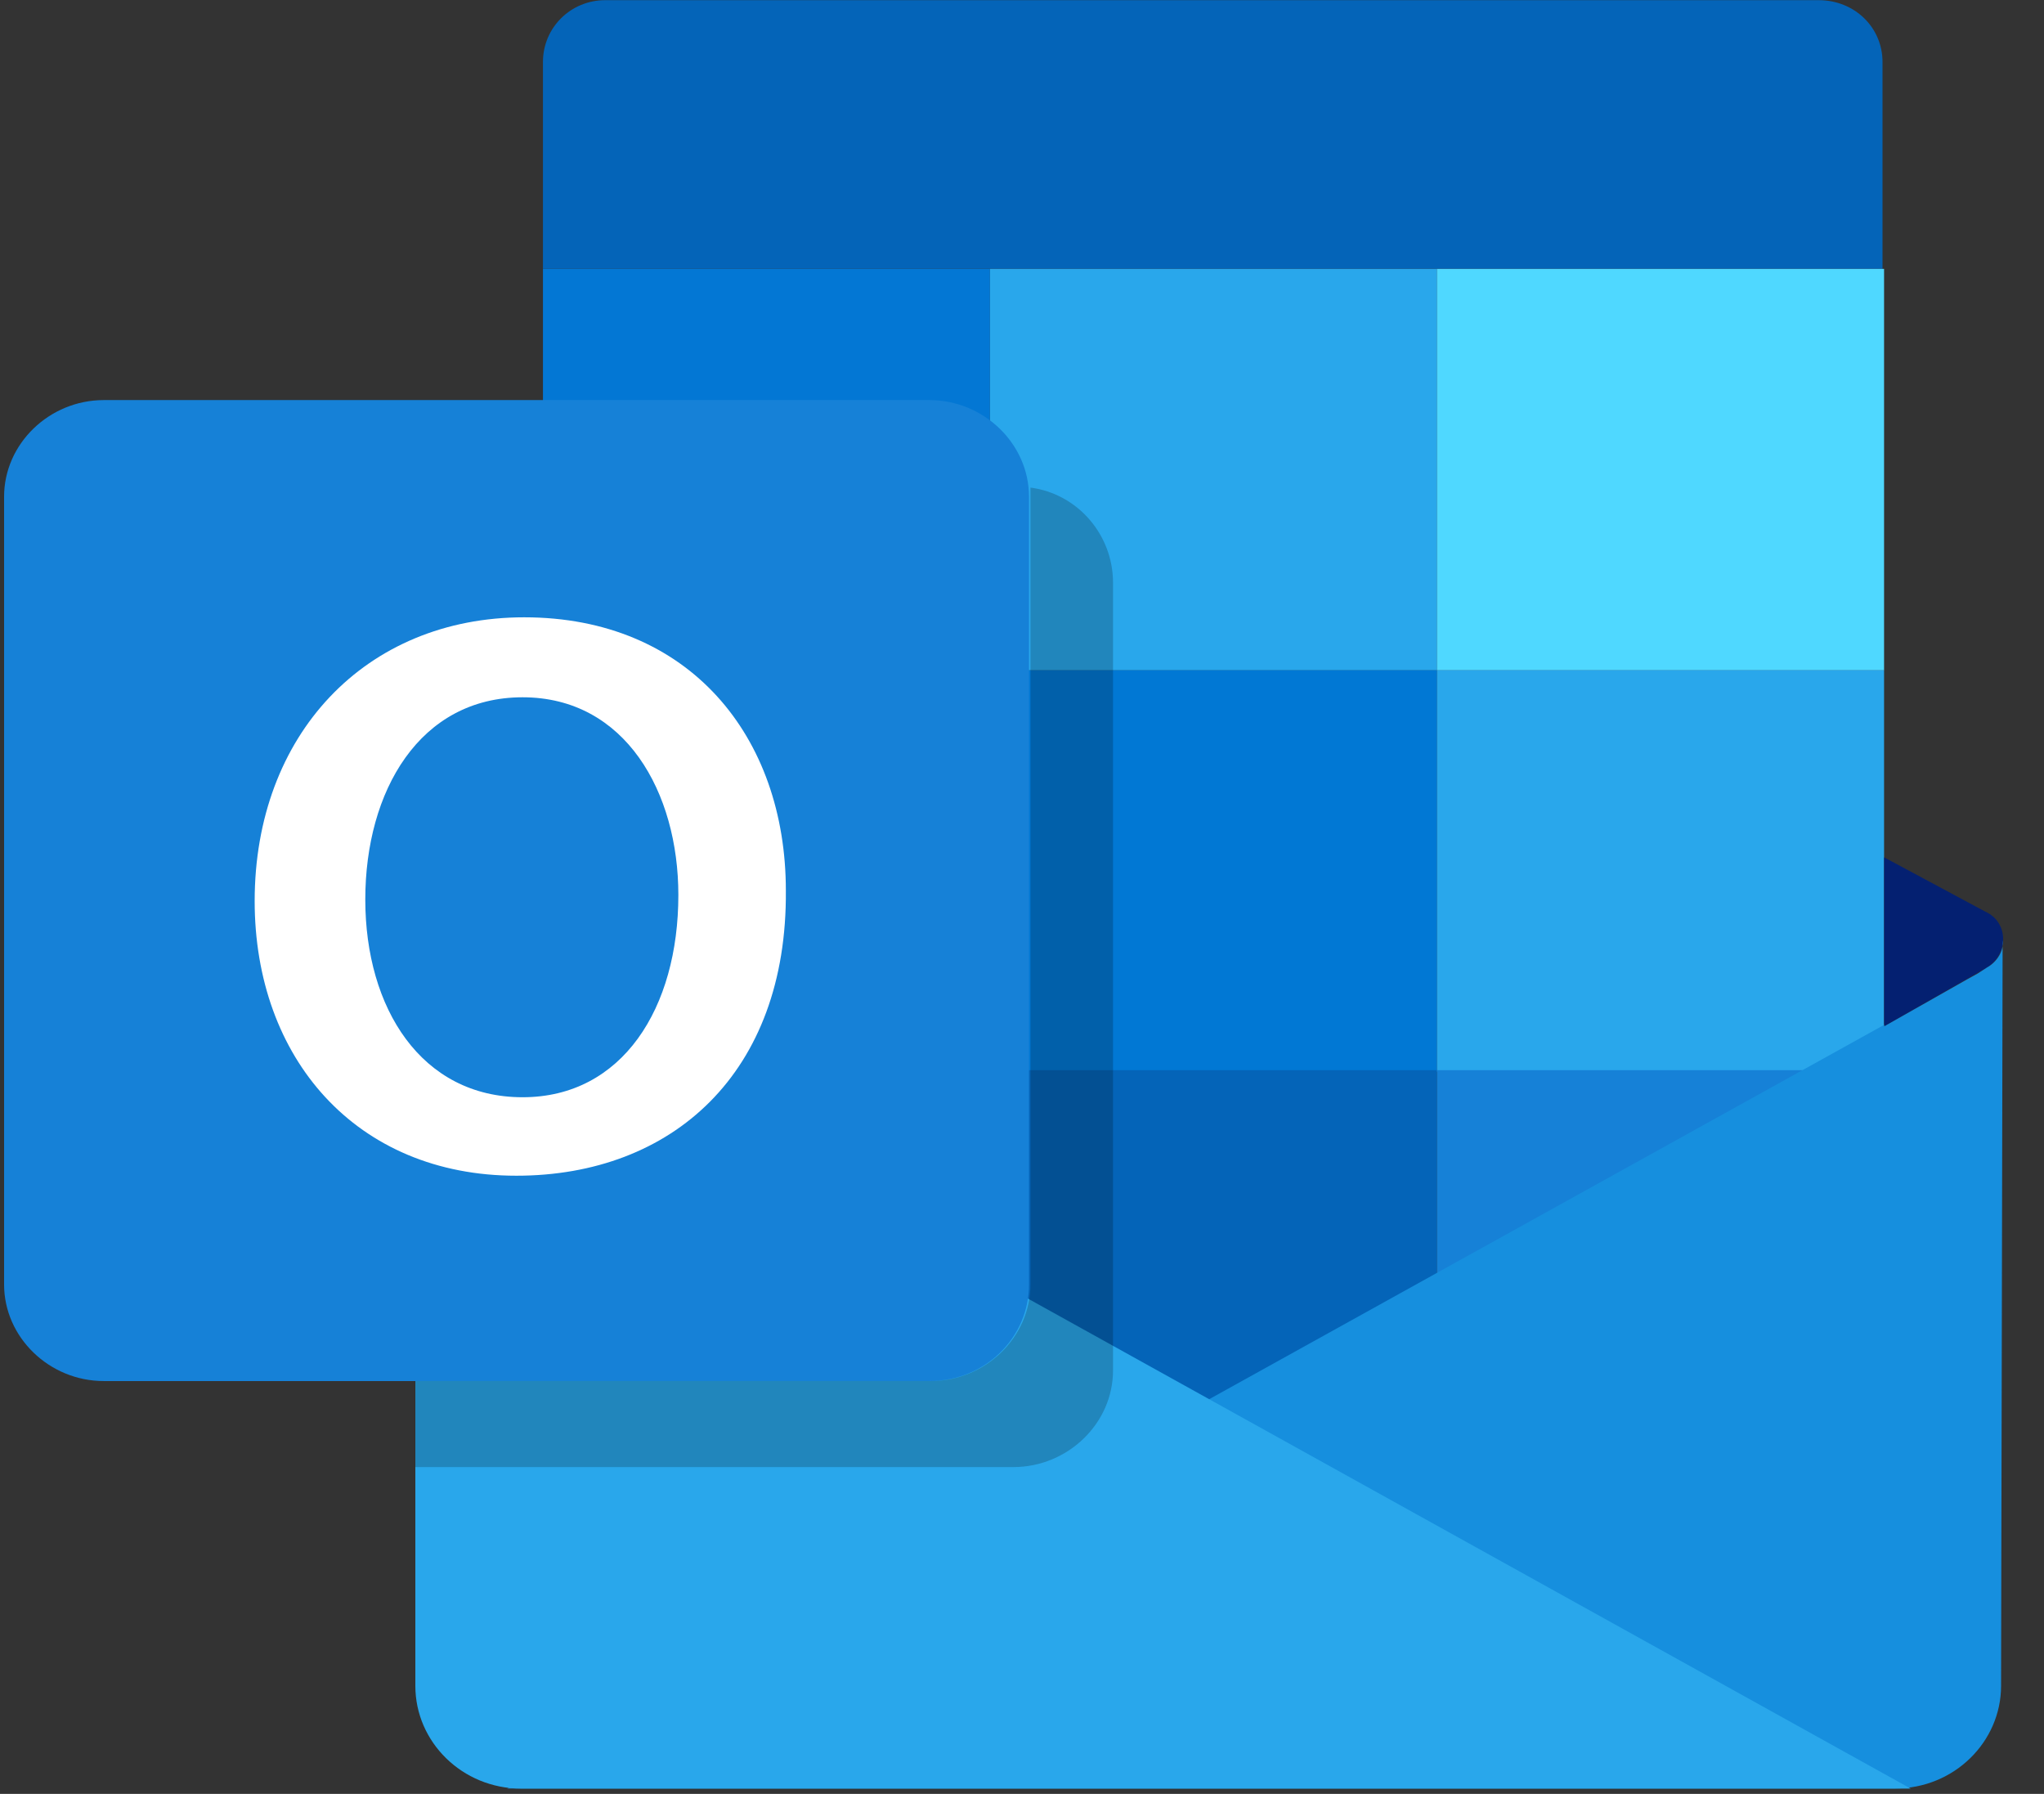
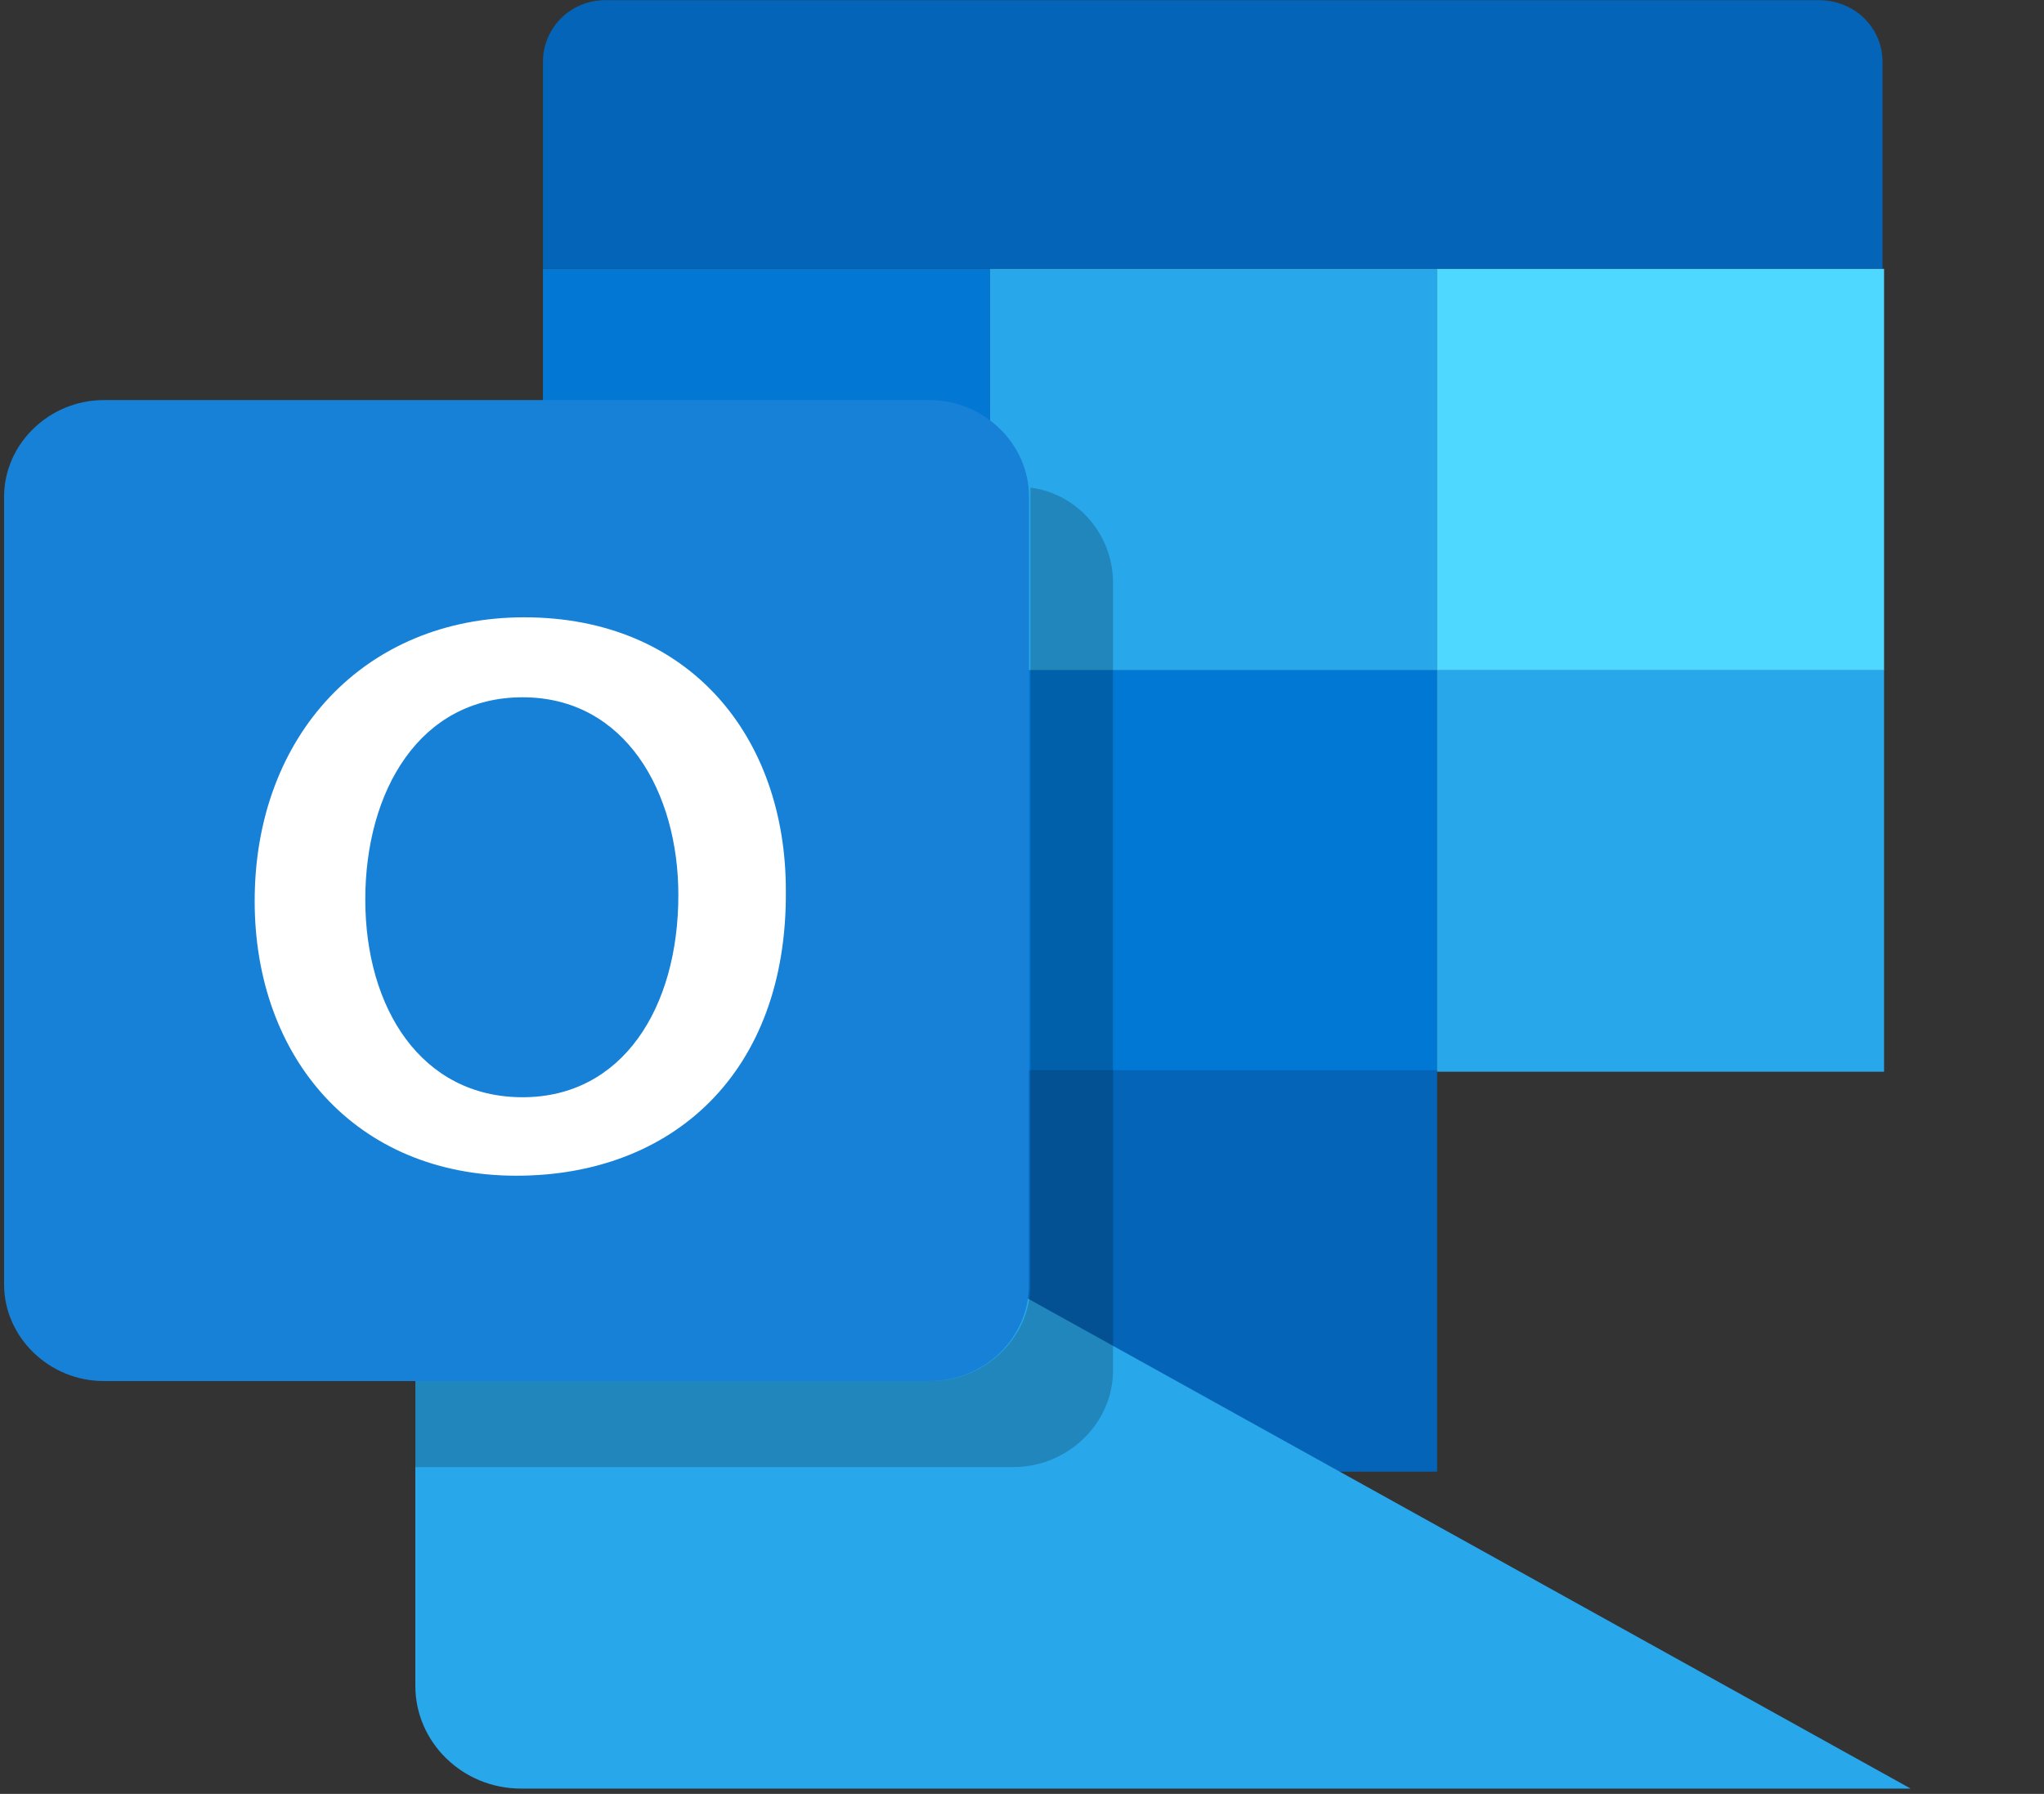
<svg xmlns="http://www.w3.org/2000/svg" width="49" height="43" viewBox="0 0 49 43" fill="none">
  <rect x="0" y="0" width="49" height="43" fill="#333333" stroke="none" />
  <path d="M45.129 6.443L13.016 6.443L13.016 1.487C13.016 0.655 13.688 0.004 14.509 0.004L43.598 0.004C44.457 0.004 45.129 0.655 45.129 1.487L45.129 6.443Z" fill="#0464B8" />
  <path d="M23.733 6.445L13.016 6.445L13.016 16.068L23.733 16.068L23.733 6.445Z" fill="#0377D4" />
  <path d="M34.451 6.445L23.734 6.445L23.734 16.068L34.451 16.068L34.451 6.445Z" fill="#29A7EB" />
  <path d="M45.166 6.445L34.449 6.445L34.449 16.068L45.166 16.068L45.166 6.445Z" fill="#4FD8FF" />
  <path d="M23.733 16.066L13.016 16.066L13.016 25.689L23.733 25.689L23.733 16.066Z" fill="#1681D7" />
  <path d="M34.451 16.066L23.734 16.066L23.734 25.689L34.451 25.689L34.451 16.066Z" fill="#0178D4" />
  <path d="M45.166 16.066L34.449 16.066L34.449 25.689L45.166 25.689L45.166 16.066Z" fill="#29A7EB" />
  <path d="M34.451 25.652L23.734 25.652L23.734 35.275L34.451 35.275L34.451 25.652Z" fill="#0464B8" />
-   <path d="M45.166 25.652L34.449 25.652L34.449 35.275L45.166 35.275L45.166 25.652Z" fill="#1681D7" />
-   <path d="M47.633 23.192L45.168 24.602V20.551L47.595 21.853C48.155 22.106 48.155 22.866 47.633 23.192Z" fill="#042071" />
-   <path d="M47.635 23.19L47.411 23.335L47.149 23.48L45.17 24.601V24.565L12.16 42.87L45.431 42.87C46.85 42.87 47.971 41.749 47.971 40.41L48.008 22.539C48.045 22.756 47.896 23.046 47.635 23.19Z" fill="#168FDE" />
  <path d="M45.805 42.873L12.496 42.873C11.077 42.873 9.957 41.752 9.957 40.413L9.957 22.977L45.805 42.873Z" fill="#29A7EB" />
  <path d="M22.279 33.104L2.488 33.104C1.181 33.104 0.098 32.055 0.098 30.789L0.098 11.905C0.098 10.639 1.181 9.59 2.488 9.59L22.279 9.59C23.585 9.59 24.668 10.639 24.668 11.905L24.668 30.789C24.668 32.055 23.623 33.104 22.279 33.104Z" fill="#1681D7" />
  <path d="M12.379 28.182C8.533 28.182 6.105 25.36 6.105 21.598C6.105 17.619 8.757 14.797 12.566 14.797C16.524 14.797 18.839 17.655 18.839 21.345C18.876 25.722 16.113 28.182 12.379 28.182ZM12.528 26.301C14.918 26.301 16.262 24.166 16.262 21.453C16.262 18.993 14.993 16.714 12.528 16.714C10.064 16.714 8.757 18.957 8.757 21.562C8.757 24.166 10.101 26.301 12.528 26.301Z" fill="white" />
  <path opacity="0.2" d="M24.703 11.688C24.703 11.76 24.703 11.832 24.703 11.905L24.703 30.789C24.703 32.055 23.62 33.104 22.313 33.104L9.953 33.104V35.166L24.292 35.166C25.599 35.166 26.682 34.117 26.682 32.851L26.682 13.967C26.682 12.809 25.823 11.832 24.703 11.688Z" fill="black" />
</svg>